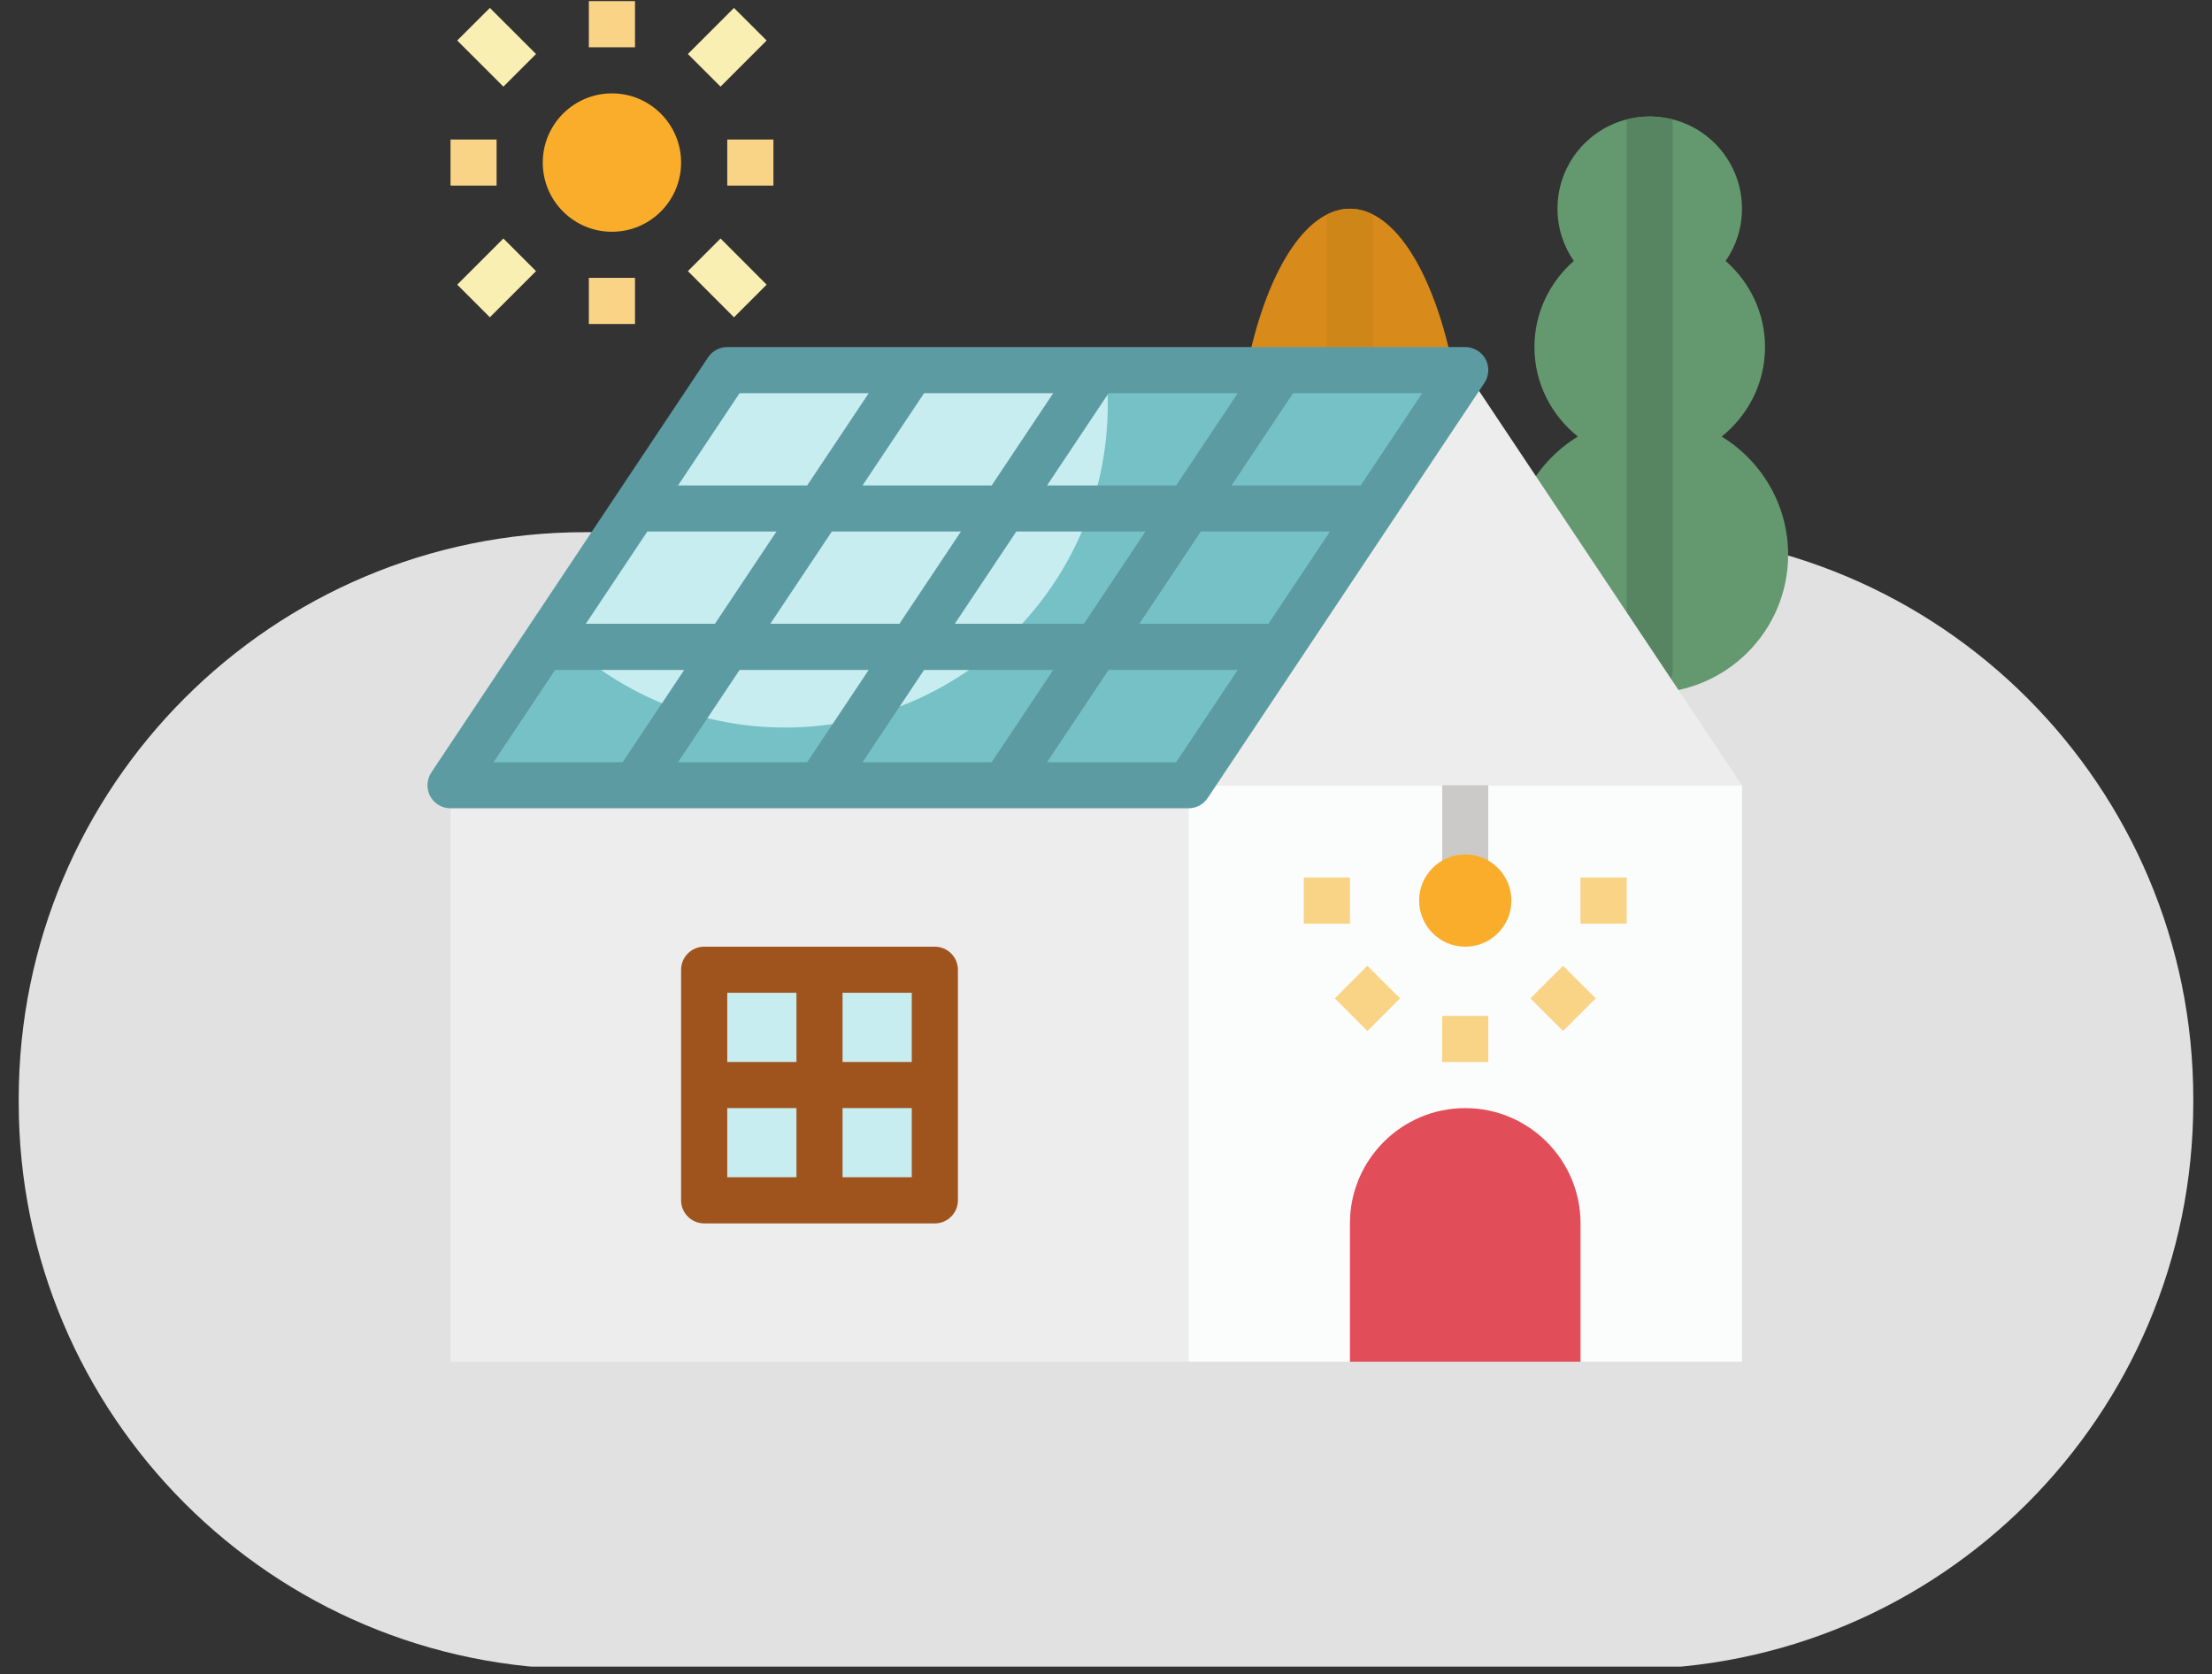
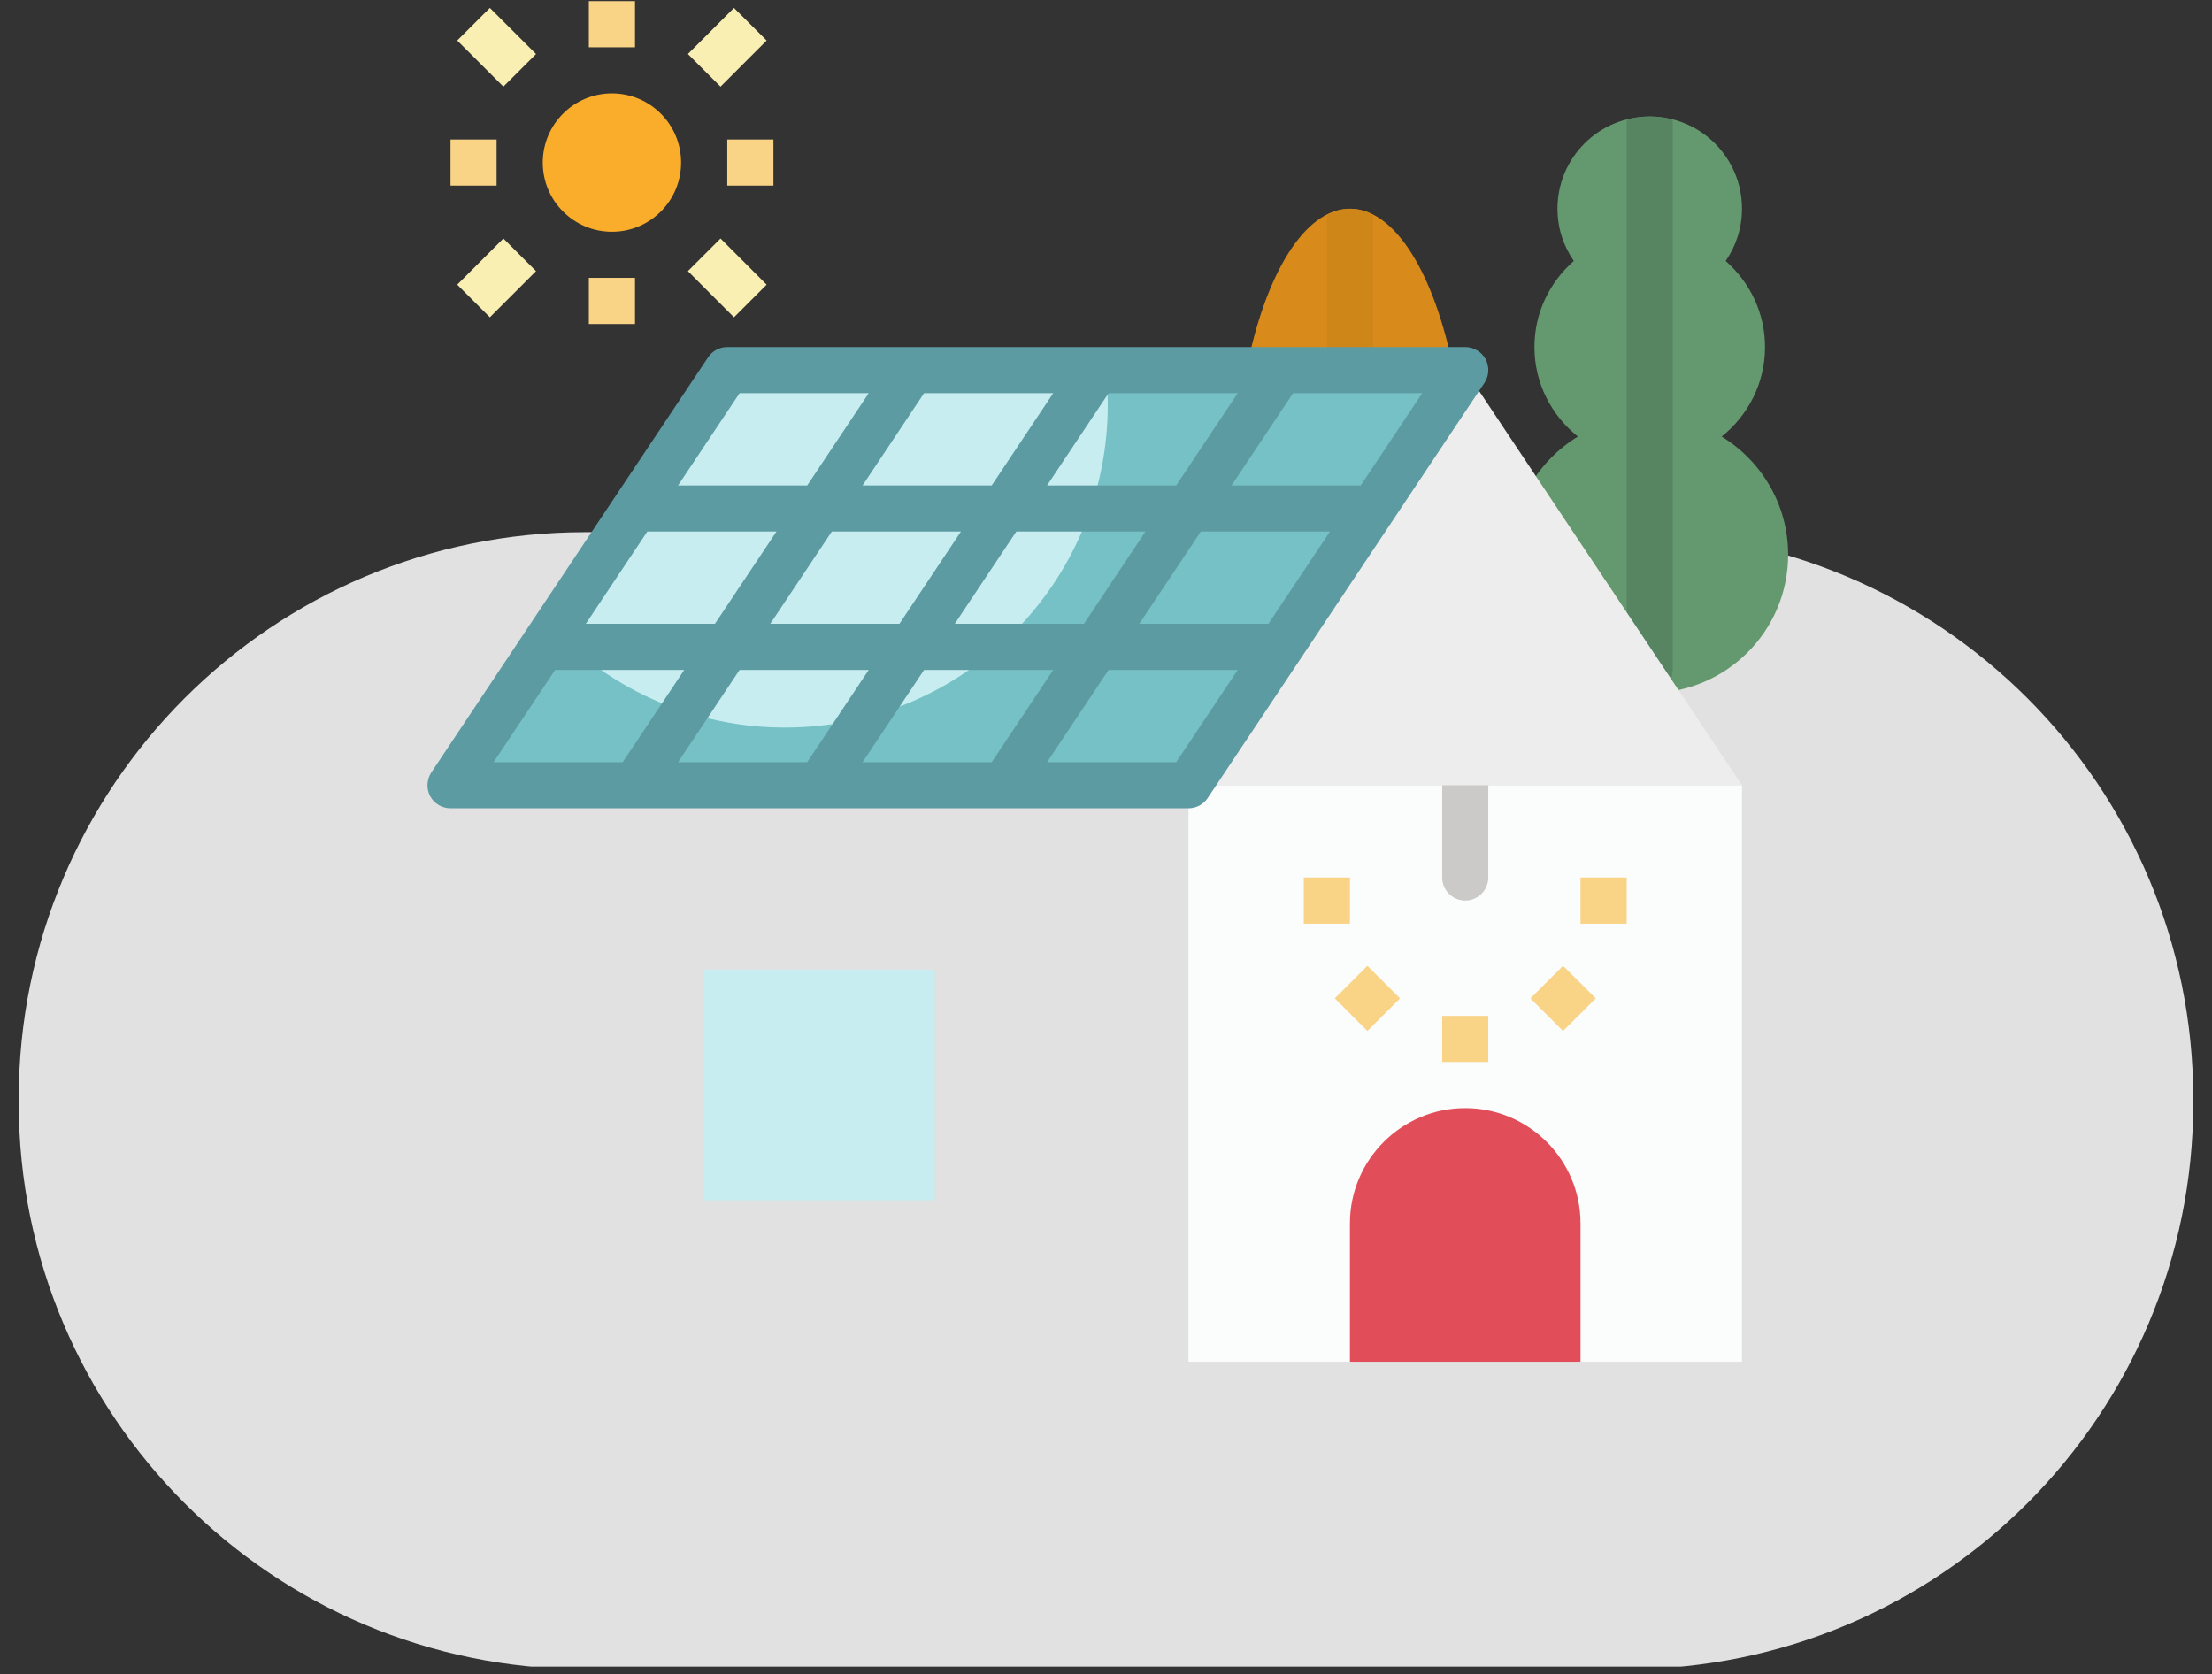
<svg xmlns="http://www.w3.org/2000/svg" width="144" zoomAndPan="magnify" viewBox="0 0 108 81.75" height="109" preserveAspectRatio="xMidYMid meet" version="1.0">
  <rect x="0" y="0" width="108" height="81.75" fill="#333333" stroke="none" />
  <defs>
    <clipPath id="8b32994536">
      <path d="M 0.914 25.984 L 107.262 25.984 L 107.262 81.5 L 0.914 81.5 Z M 0.914 25.984 " clip-rule="nonzero" />
    </clipPath>
    <clipPath id="133194143f">
      <path d="M 28.578 25.984 L 79.422 25.984 C 94.703 25.984 107.086 38.371 107.086 53.652 L 107.086 53.836 C 107.086 69.113 94.703 81.5 79.422 81.5 L 28.578 81.5 C 13.297 81.5 0.914 69.113 0.914 53.836 L 0.914 53.652 C 0.914 38.371 13.297 25.984 28.578 25.984 " clip-rule="nonzero" />
    </clipPath>
    <clipPath id="249e89748e">
      <path d="M 73 5 L 87.305 5 L 87.305 34 L 73 34 Z M 73 5 " clip-rule="nonzero" />
    </clipPath>
    <clipPath id="9422b75fb7">
      <path d="M 58 38 L 86 38 L 86 66.547 L 58 66.547 Z M 58 38 " clip-rule="nonzero" />
    </clipPath>
    <clipPath id="0ba3a9445a">
      <path d="M 65 54 L 78 54 L 78 66.547 L 65 66.547 Z M 65 54 " clip-rule="nonzero" />
    </clipPath>
    <clipPath id="73688bcdd7">
-       <path d="M 21 38 L 59 38 L 59 66.547 L 21 66.547 Z M 21 38 " clip-rule="nonzero" />
-     </clipPath>
+       </clipPath>
    <clipPath id="69af550f44">
      <path d="M 20.758 16 L 73 16 L 73 40 L 20.758 40 Z M 20.758 16 " clip-rule="nonzero" />
    </clipPath>
  </defs>
  <g clip-path="url(#8b32994536)">
    <g clip-path="url(#133194143f)">
      <path fill="#e1e1e1" d="M 0.914 25.984 L 107.262 25.984 L 107.262 81.375 L 0.914 81.375 Z M 0.914 25.984 " fill-opacity="1" fill-rule="nonzero" />
    </g>
  </g>
  <g clip-path="url(#249e89748e)">
    <path fill="#64996f" d="M 84.059 21.316 C 85.344 20.285 86.176 18.723 86.176 16.945 C 86.176 15.266 85.426 13.77 84.254 12.742 C 84.758 12.016 85.051 11.141 85.051 10.191 C 85.051 7.699 83.039 5.688 80.547 5.688 C 78.059 5.688 76.043 7.699 76.043 10.191 C 76.043 11.141 76.34 12.016 76.84 12.742 C 75.668 13.77 74.918 15.266 74.918 16.945 C 74.918 18.723 75.754 20.285 77.039 21.316 C 75.094 22.5 73.793 24.641 73.793 27.082 C 73.793 30.809 76.816 33.836 80.547 33.836 C 84.277 33.836 87.305 30.809 87.305 27.082 C 87.305 24.641 86 22.5 84.059 21.316 " fill-opacity="1" fill-rule="nonzero" />
  </g>
  <path fill="#578562" d="M 81.672 32.711 L 81.672 5.844 C 81.312 5.754 80.938 5.688 80.547 5.688 C 80.156 5.688 79.781 5.754 79.422 5.844 L 79.422 32.711 C 79.422 33.332 79.926 33.836 80.547 33.836 C 81.168 33.836 81.672 33.332 81.672 32.711 " fill-opacity="1" fill-rule="nonzero" />
  <g clip-path="url(#9422b75fb7)">
    <path fill="#fbfcfc" d="M 58.027 38.34 L 85.051 38.34 L 85.051 66.488 L 58.027 66.488 L 58.027 38.34 " fill-opacity="1" fill-rule="nonzero" />
  </g>
  <path fill="#cbcac8" d="M 71.539 43.969 C 70.918 43.969 70.414 43.465 70.414 42.844 L 70.414 38.34 C 70.414 37.719 70.918 37.215 71.539 37.215 C 72.16 37.215 72.664 37.719 72.664 38.34 L 72.664 42.844 C 72.664 43.465 72.16 43.969 71.539 43.969 " fill-opacity="1" fill-rule="nonzero" />
  <path fill="#f9d386" d="M 72.664 51.852 L 70.414 51.852 L 70.414 49.602 L 72.664 49.602 L 72.664 51.852 " fill-opacity="1" fill-rule="nonzero" />
  <path fill="#f9d386" d="M 76.316 50.34 L 74.723 48.746 L 76.316 47.156 L 77.91 48.746 L 76.316 50.34 " fill-opacity="1" fill-rule="nonzero" />
  <path fill="#f9d386" d="M 79.422 45.098 L 77.168 45.098 L 77.168 42.844 L 79.422 42.844 L 79.422 45.098 " fill-opacity="1" fill-rule="nonzero" />
  <path fill="#f9d386" d="M 65.91 45.098 L 63.656 45.098 L 63.656 42.844 L 65.91 42.844 L 65.91 45.098 " fill-opacity="1" fill-rule="nonzero" />
  <path fill="#f9d386" d="M 66.762 50.34 L 65.172 48.746 L 66.762 47.156 L 68.355 48.746 L 66.762 50.34 " fill-opacity="1" fill-rule="nonzero" />
  <g clip-path="url(#0ba3a9445a)">
    <path fill="#e14d58" d="M 71.539 54.105 C 68.434 54.105 65.91 56.629 65.91 59.734 L 65.91 66.488 L 77.168 66.488 L 77.168 59.734 C 77.168 56.629 74.645 54.105 71.539 54.105 " fill-opacity="1" fill-rule="nonzero" />
  </g>
  <path fill="#ededed" d="M 71.539 18.074 L 85.051 38.34 L 58.027 38.34 Z M 71.539 18.074 " fill-opacity="1" fill-rule="nonzero" />
  <path fill="#f9ad2a" d="M 26.5 7.938 C 26.5 6.074 28.012 4.559 29.879 4.559 C 31.742 4.559 33.254 6.074 33.254 7.938 C 33.254 9.805 31.742 11.316 29.879 11.316 C 28.012 11.316 26.5 9.805 26.5 7.938 " fill-opacity="1" fill-rule="nonzero" />
  <path fill="#f9d386" d="M 31.004 15.82 L 28.75 15.82 L 28.75 13.566 L 31.004 13.566 L 31.004 15.82 " fill-opacity="1" fill-rule="nonzero" />
  <path fill="#f9d386" d="M 37.762 9.062 L 35.508 9.062 L 35.508 6.812 L 37.762 6.812 L 37.762 9.062 " fill-opacity="1" fill-rule="nonzero" />
  <path fill="#f9d386" d="M 31.004 2.309 L 28.75 2.309 L 28.75 0.055 L 31.004 0.055 L 31.004 2.309 " fill-opacity="1" fill-rule="nonzero" />
  <path fill="#f9d386" d="M 24.246 9.062 L 21.996 9.062 L 21.996 6.812 L 24.246 6.812 L 24.246 9.062 " fill-opacity="1" fill-rule="nonzero" />
  <path fill="#faefb2" d="M 35.18 4.23 L 33.586 2.637 L 35.836 0.387 L 37.43 1.977 L 35.18 4.23 " fill-opacity="1" fill-rule="nonzero" />
  <path fill="#faefb2" d="M 24.578 4.23 L 22.324 1.977 L 23.918 0.387 L 26.172 2.637 L 24.578 4.23 " fill-opacity="1" fill-rule="nonzero" />
  <path fill="#faefb2" d="M 23.918 15.492 L 22.324 13.898 L 24.578 11.645 L 26.172 13.238 L 23.918 15.492 " fill-opacity="1" fill-rule="nonzero" />
  <path fill="#faefb2" d="M 35.836 15.492 L 33.586 13.238 L 35.18 11.645 L 37.43 13.898 L 35.836 15.492 " fill-opacity="1" fill-rule="nonzero" />
  <path fill="#d88a1a" d="M 60.852 18.074 C 61.77 13.406 63.688 10.191 65.91 10.191 C 68.133 10.191 70.047 13.402 70.969 18.074 L 60.852 18.074 " fill-opacity="1" fill-rule="nonzero" />
  <path fill="#ce8619" d="M 64.785 10.48 L 64.785 18.074 L 67.035 18.074 L 67.035 10.48 C 66.672 10.297 66.297 10.191 65.91 10.191 C 65.523 10.191 65.148 10.297 64.785 10.48 " fill-opacity="1" fill-rule="nonzero" />
-   <path fill="#f9ad2a" d="M 69.289 43.969 C 69.289 42.727 70.297 41.719 71.539 41.719 C 72.785 41.719 73.793 42.727 73.793 43.969 C 73.793 45.215 72.785 46.223 71.539 46.223 C 70.297 46.223 69.289 45.215 69.289 43.969 " fill-opacity="1" fill-rule="nonzero" />
  <g clip-path="url(#73688bcdd7)">
    <path fill="#ededed" d="M 58.027 66.488 L 21.996 66.488 L 21.996 38.34 L 58.027 38.34 L 58.027 66.488 " fill-opacity="1" fill-rule="nonzero" />
  </g>
  <path fill="#c8edf0" d="M 45.641 58.609 L 34.383 58.609 L 34.383 47.348 L 45.641 47.348 L 45.641 58.609 " fill-opacity="1" fill-rule="nonzero" />
-   <path fill="#9f541d" d="M 41.137 57.48 L 41.137 54.105 L 44.516 54.105 L 44.516 57.48 Z M 35.508 54.105 L 38.887 54.105 L 38.887 57.48 L 35.508 57.48 Z M 38.887 48.473 L 38.887 51.852 L 35.508 51.852 L 35.508 48.473 Z M 44.516 51.852 L 41.137 51.852 L 41.137 48.473 L 44.516 48.473 Z M 45.641 46.223 L 34.383 46.223 C 33.762 46.223 33.254 46.727 33.254 47.348 L 33.254 58.609 C 33.254 59.227 33.762 59.734 34.383 59.734 L 45.641 59.734 C 46.262 59.734 46.77 59.227 46.77 58.609 L 46.77 47.348 C 46.77 46.727 46.262 46.223 45.641 46.223 " fill-opacity="1" fill-rule="nonzero" />
  <path fill="#75c1c5" d="M 58.027 38.34 L 21.996 38.34 L 35.508 18.074 L 71.539 18.074 L 58.027 38.34 " fill-opacity="1" fill-rule="nonzero" />
  <path fill="#c8edf0" d="M 27.047 30.766 C 29.91 33.699 33.902 35.523 38.324 35.523 C 47.027 35.523 54.086 28.465 54.086 19.762 C 54.086 19.191 54.051 18.625 53.996 18.074 L 35.508 18.074 L 27.047 30.766 " fill-opacity="1" fill-rule="nonzero" />
  <g clip-path="url(#69af550f44)">
    <path fill="#5d9ba3" d="M 66.434 23.703 L 60.129 23.703 L 63.133 19.199 L 69.438 19.199 Z M 57.426 37.215 L 51.121 37.215 L 54.125 32.711 L 60.43 32.711 Z M 27.102 32.711 L 33.406 32.711 L 30.402 37.215 L 24.098 37.215 Z M 36.109 19.199 L 42.414 19.199 L 39.41 23.703 L 33.105 23.703 Z M 51.121 23.703 L 54.125 19.199 L 60.43 19.199 L 57.426 23.703 Z M 51.422 19.199 L 48.418 23.703 L 42.113 23.703 L 45.117 19.199 Z M 40.613 25.953 L 46.918 25.953 L 43.914 30.457 L 37.609 30.457 Z M 31.605 25.953 L 37.91 25.953 L 34.906 30.457 L 28.602 30.457 Z M 33.105 37.215 L 36.109 32.711 L 42.414 32.711 L 39.41 37.215 Z M 42.113 37.215 L 45.117 32.711 L 51.422 32.711 L 48.418 37.215 Z M 52.922 30.457 L 46.617 30.457 L 49.621 25.953 L 55.926 25.953 Z M 61.93 30.457 L 55.625 30.457 L 58.629 25.953 L 64.934 25.953 Z M 72.535 17.539 C 72.336 17.176 71.953 16.945 71.539 16.945 L 35.508 16.945 C 35.129 16.945 34.777 17.137 34.57 17.449 L 21.059 37.715 C 20.832 38.062 20.809 38.508 21 38.871 C 21.199 39.238 21.582 39.465 21.996 39.465 L 58.027 39.465 C 58.406 39.465 58.758 39.277 58.965 38.965 L 72.477 18.695 C 72.707 18.348 72.727 17.906 72.535 17.539 " fill-opacity="1" fill-rule="nonzero" />
  </g>
</svg>